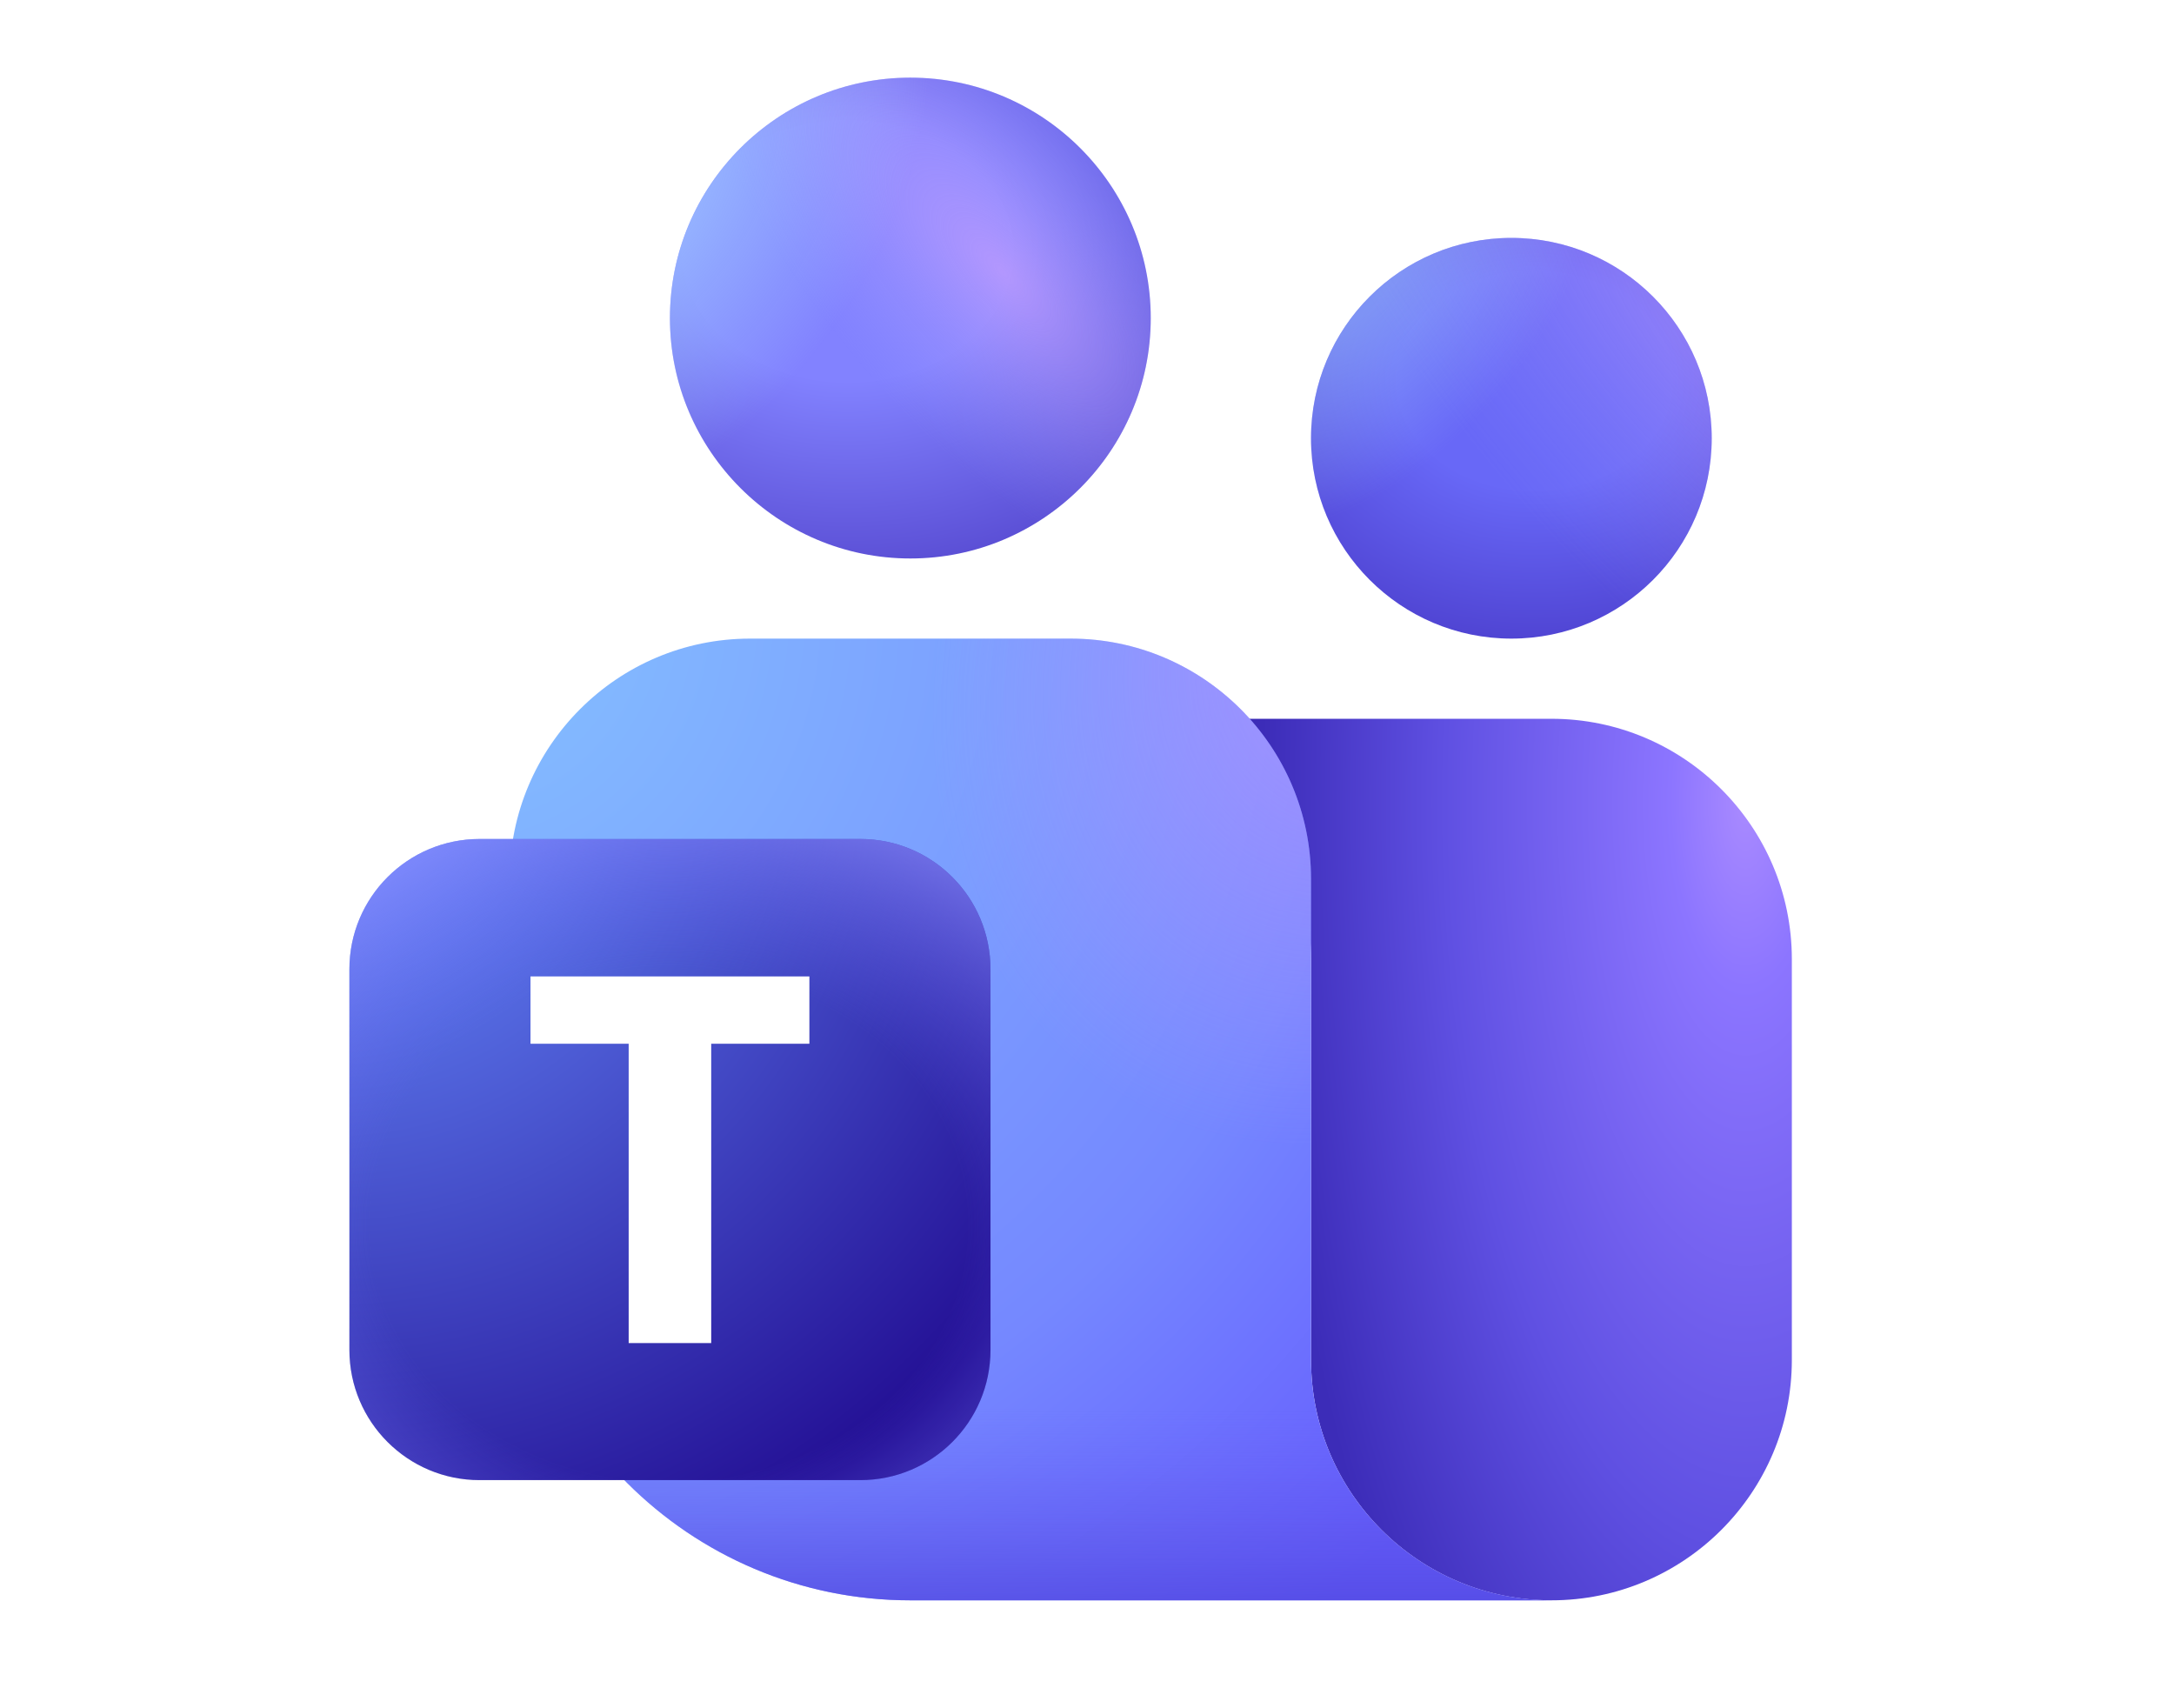
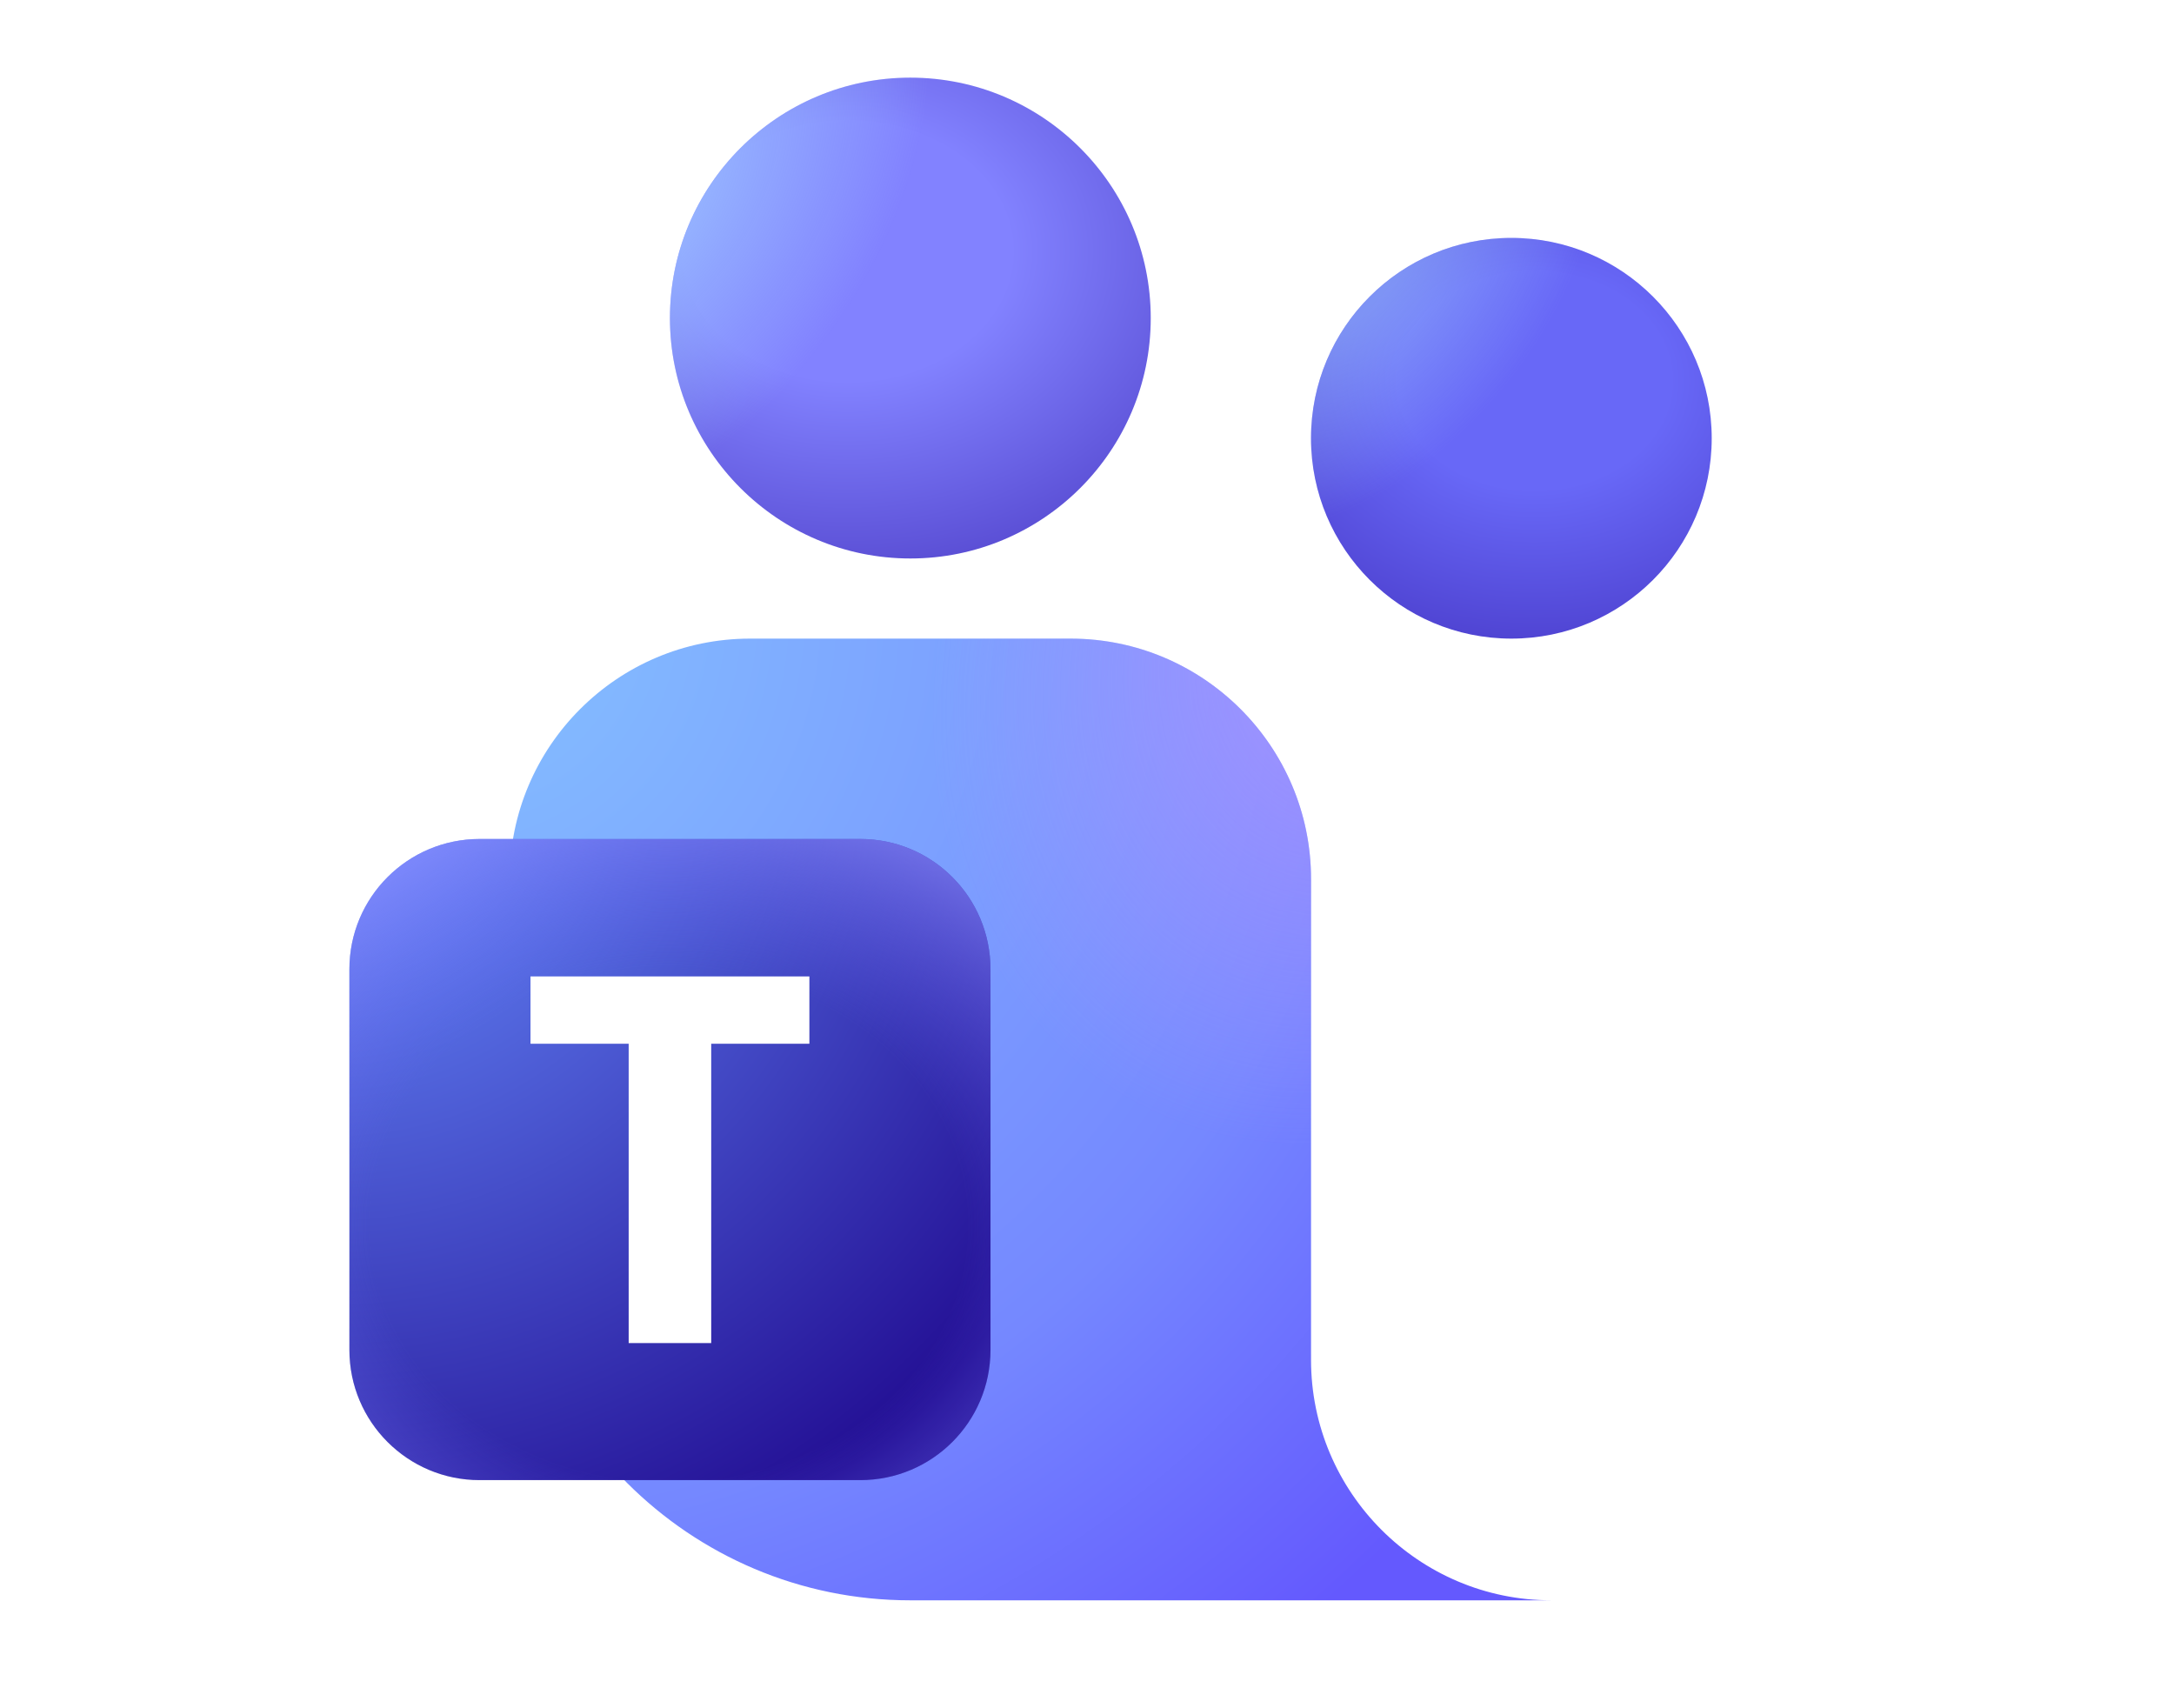
<svg xmlns="http://www.w3.org/2000/svg" width="56" height="44" viewBox="0 0 56 44" fill="none">
-   <rect width="56" height="44" fill="white" />
-   <path d="M27.578 18.514H39.964C43.38 18.514 46.156 21.29 46.156 24.706V35.028C46.156 38.444 43.38 41.22 39.964 41.22C36.547 41.22 33.771 38.444 33.771 35.028V24.706C33.771 21.29 30.994 18.514 27.578 18.514Z" fill="url(#paint0_radial_28_1569)" />
  <path d="M13.128 22.642C13.128 19.226 15.905 16.449 19.321 16.449H27.578C30.994 16.449 33.771 19.226 33.771 22.642V35.027C33.771 38.444 36.547 41.22 39.963 41.22H23.45C17.752 41.22 13.128 36.596 13.128 30.899V22.642Z" fill="url(#paint1_radial_28_1569)" />
-   <path d="M13.128 22.642C13.128 19.226 15.905 16.449 19.321 16.449H27.578C30.994 16.449 33.771 19.226 33.771 22.642V35.027C33.771 38.444 36.547 41.22 39.963 41.22H23.45C17.752 41.22 13.128 36.596 13.128 30.899V22.642Z" fill="url(#paint2_linear_28_1569)" fill-opacity="0.7" />
  <path d="M13.128 22.642C13.128 19.226 15.905 16.449 19.321 16.449H27.578C30.994 16.449 33.771 19.226 33.771 22.642V35.027C33.771 38.444 36.547 41.22 39.963 41.22H23.45C17.752 41.22 13.128 36.596 13.128 30.899V22.642Z" fill="url(#paint3_radial_28_1569)" fill-opacity="0.7" />
  <path d="M38.931 16.449C41.78 16.449 44.092 14.137 44.092 11.289C44.092 8.44 41.78 6.128 38.931 6.128C36.082 6.128 33.77 8.44 33.77 11.289C33.77 14.137 36.082 16.449 38.931 16.449Z" fill="url(#paint4_radial_28_1569)" />
  <path d="M38.931 16.449C41.78 16.449 44.092 14.137 44.092 11.289C44.092 8.44 41.78 6.128 38.931 6.128C36.082 6.128 33.77 8.44 33.77 11.289C33.77 14.137 36.082 16.449 38.931 16.449Z" fill="url(#paint5_radial_28_1569)" fill-opacity="0.46" />
-   <path d="M38.931 16.449C41.78 16.449 44.092 14.137 44.092 11.289C44.092 8.44 41.78 6.128 38.931 6.128C36.082 6.128 33.77 8.44 33.77 11.289C33.77 14.137 36.082 16.449 38.931 16.449Z" fill="url(#paint6_radial_28_1569)" fill-opacity="0.4" />
  <path d="M23.45 14.385C26.866 14.385 29.642 11.609 29.642 8.193C29.642 4.776 26.866 2 23.45 2C20.033 2 17.257 4.776 17.257 8.193C17.257 11.609 20.033 14.385 23.45 14.385Z" fill="url(#paint7_radial_28_1569)" />
  <path d="M23.45 14.385C26.866 14.385 29.642 11.609 29.642 8.193C29.642 4.776 26.866 2 23.45 2C20.033 2 17.257 4.776 17.257 8.193C17.257 11.609 20.033 14.385 23.45 14.385Z" fill="url(#paint8_radial_28_1569)" fill-opacity="0.6" />
-   <path d="M23.45 14.385C26.866 14.385 29.642 11.609 29.642 8.193C29.642 4.776 26.866 2 23.45 2C20.033 2 17.257 4.776 17.257 8.193C17.257 11.609 20.033 14.385 23.45 14.385Z" fill="url(#paint9_radial_28_1569)" fill-opacity="0.5" />
  <path d="M22.16 21.61H12.354C10.502 21.61 9 23.112 9 24.965V34.77C9 36.622 10.502 38.124 12.354 38.124H22.16C24.012 38.124 25.514 36.622 25.514 34.77V24.965C25.514 23.112 24.012 21.61 22.16 21.61Z" fill="url(#paint10_radial_28_1569)" />
  <path d="M22.16 21.61H12.354C10.502 21.61 9 23.112 9 24.965V34.77C9 36.622 10.502 38.124 12.354 38.124H22.16C24.012 38.124 25.514 36.622 25.514 34.77V24.965C25.514 23.112 24.012 21.61 22.16 21.61Z" fill="url(#paint11_radial_28_1569)" fill-opacity="0.7" />
  <path d="M20.849 26.884H18.32V34.594H16.194V26.884H13.665V25.15H20.849V26.884Z" fill="white" />
  <defs>
    <radialGradient id="paint0_radial_28_1569" cx="0" cy="0" r="1" gradientUnits="userSpaceOnUse" gradientTransform="translate(45.001 20.61) scale(13.913 34.339)">
      <stop stop-color="#A98AFF" />
      <stop offset="0.14" stop-color="#8C75FF" />
      <stop offset="0.56" stop-color="#5F50E2" />
      <stop offset="0.9" stop-color="#3C2CB8" />
    </radialGradient>
    <radialGradient id="paint1_radial_28_1569" cx="0" cy="0" r="1" gradientUnits="userSpaceOnUse" gradientTransform="translate(11.624 15.946) rotate(68.15) scale(33.802 34.184)">
      <stop stop-color="#85C2FF" />
      <stop offset="0.69" stop-color="#7588FF" />
      <stop offset="1" stop-color="#6459FE" />
    </radialGradient>
    <linearGradient id="paint2_linear_28_1569" x1="26.546" y1="16.449" x2="26.546" y2="41.22" gradientUnits="userSpaceOnUse">
      <stop offset="0.8" stop-color="#6864F6" stop-opacity="0" />
      <stop offset="1" stop-color="#5149DE" />
    </linearGradient>
    <radialGradient id="paint3_radial_28_1569" cx="0" cy="0" r="1" gradientUnits="userSpaceOnUse" gradientTransform="translate(35.403 16.233) rotate(113.33) scale(19.837 15.926)">
      <stop stop-color="#BD96FF" />
      <stop offset="0.69" stop-color="#BD96FF" stop-opacity="0" />
    </radialGradient>
    <radialGradient id="paint4_radial_28_1569" cx="0" cy="0" r="1" gradientUnits="userSpaceOnUse" gradientTransform="translate(39.526 9.813) rotate(-90) scale(10.321 13.025)">
      <stop offset="0.27" stop-color="#6868F7" />
      <stop offset="1" stop-color="#3923B1" />
    </radialGradient>
    <radialGradient id="paint5_radial_28_1569" cx="0" cy="0" r="1" gradientUnits="userSpaceOnUse" gradientTransform="translate(34.07 6.261) rotate(40.05) scale(7.38 10.672)">
      <stop offset="0.27" stop-color="#A1D3FF" />
      <stop offset="0.81" stop-color="#A1D3FF" stop-opacity="0" />
    </radialGradient>
    <radialGradient id="paint6_radial_28_1569" cx="0" cy="0" r="1" gradientUnits="userSpaceOnUse" gradientTransform="translate(44.881 8.551) rotate(-41.66) scale(8.783 21.551)">
      <stop stop-color="#E3ACFD" />
      <stop offset="0.82" stop-color="#9FA2FF" stop-opacity="0" />
    </radialGradient>
    <radialGradient id="paint7_radial_28_1569" cx="0" cy="0" r="1" gradientUnits="userSpaceOnUse" gradientTransform="translate(21.831 6.469) rotate(-90) scale(12.385 15.637)">
      <stop offset="0.27" stop-color="#8282FF" />
      <stop offset="1" stop-color="#3923B1" />
    </radialGradient>
    <radialGradient id="paint8_radial_28_1569" cx="0" cy="0" r="1" gradientUnits="userSpaceOnUse" gradientTransform="translate(15.274 4.756) rotate(40.05) scale(8.856 12.798)">
      <stop offset="0.27" stop-color="#A1D3FF" />
      <stop offset="0.81" stop-color="#A1D3FF" stop-opacity="0" />
    </radialGradient>
    <radialGradient id="paint9_radial_28_1569" cx="0" cy="0" r="1" gradientUnits="userSpaceOnUse" gradientTransform="translate(25.803 6.98) rotate(-41.66) scale(5.274 12.932)">
      <stop stop-color="#E3ACFD" />
      <stop offset="0.82" stop-color="#9FA2FF" stop-opacity="0" />
    </radialGradient>
    <radialGradient id="paint10_radial_28_1569" cx="0" cy="0" r="1" gradientUnits="userSpaceOnUse" gradientTransform="translate(8.648 19.738) rotate(45) scale(23.357)">
      <stop offset="0.05" stop-color="#688EFF" />
      <stop offset="0.95" stop-color="#230F94" />
    </radialGradient>
    <radialGradient id="paint11_radial_28_1569" cx="0" cy="0" r="1" gradientUnits="userSpaceOnUse" gradientTransform="translate(17.222 31.56) rotate(90) scale(11.56 13.49)">
      <stop offset="0.57" stop-color="#6965F6" stop-opacity="0" />
      <stop offset="1" stop-color="#8F8FFF" />
    </radialGradient>
  </defs>
</svg>